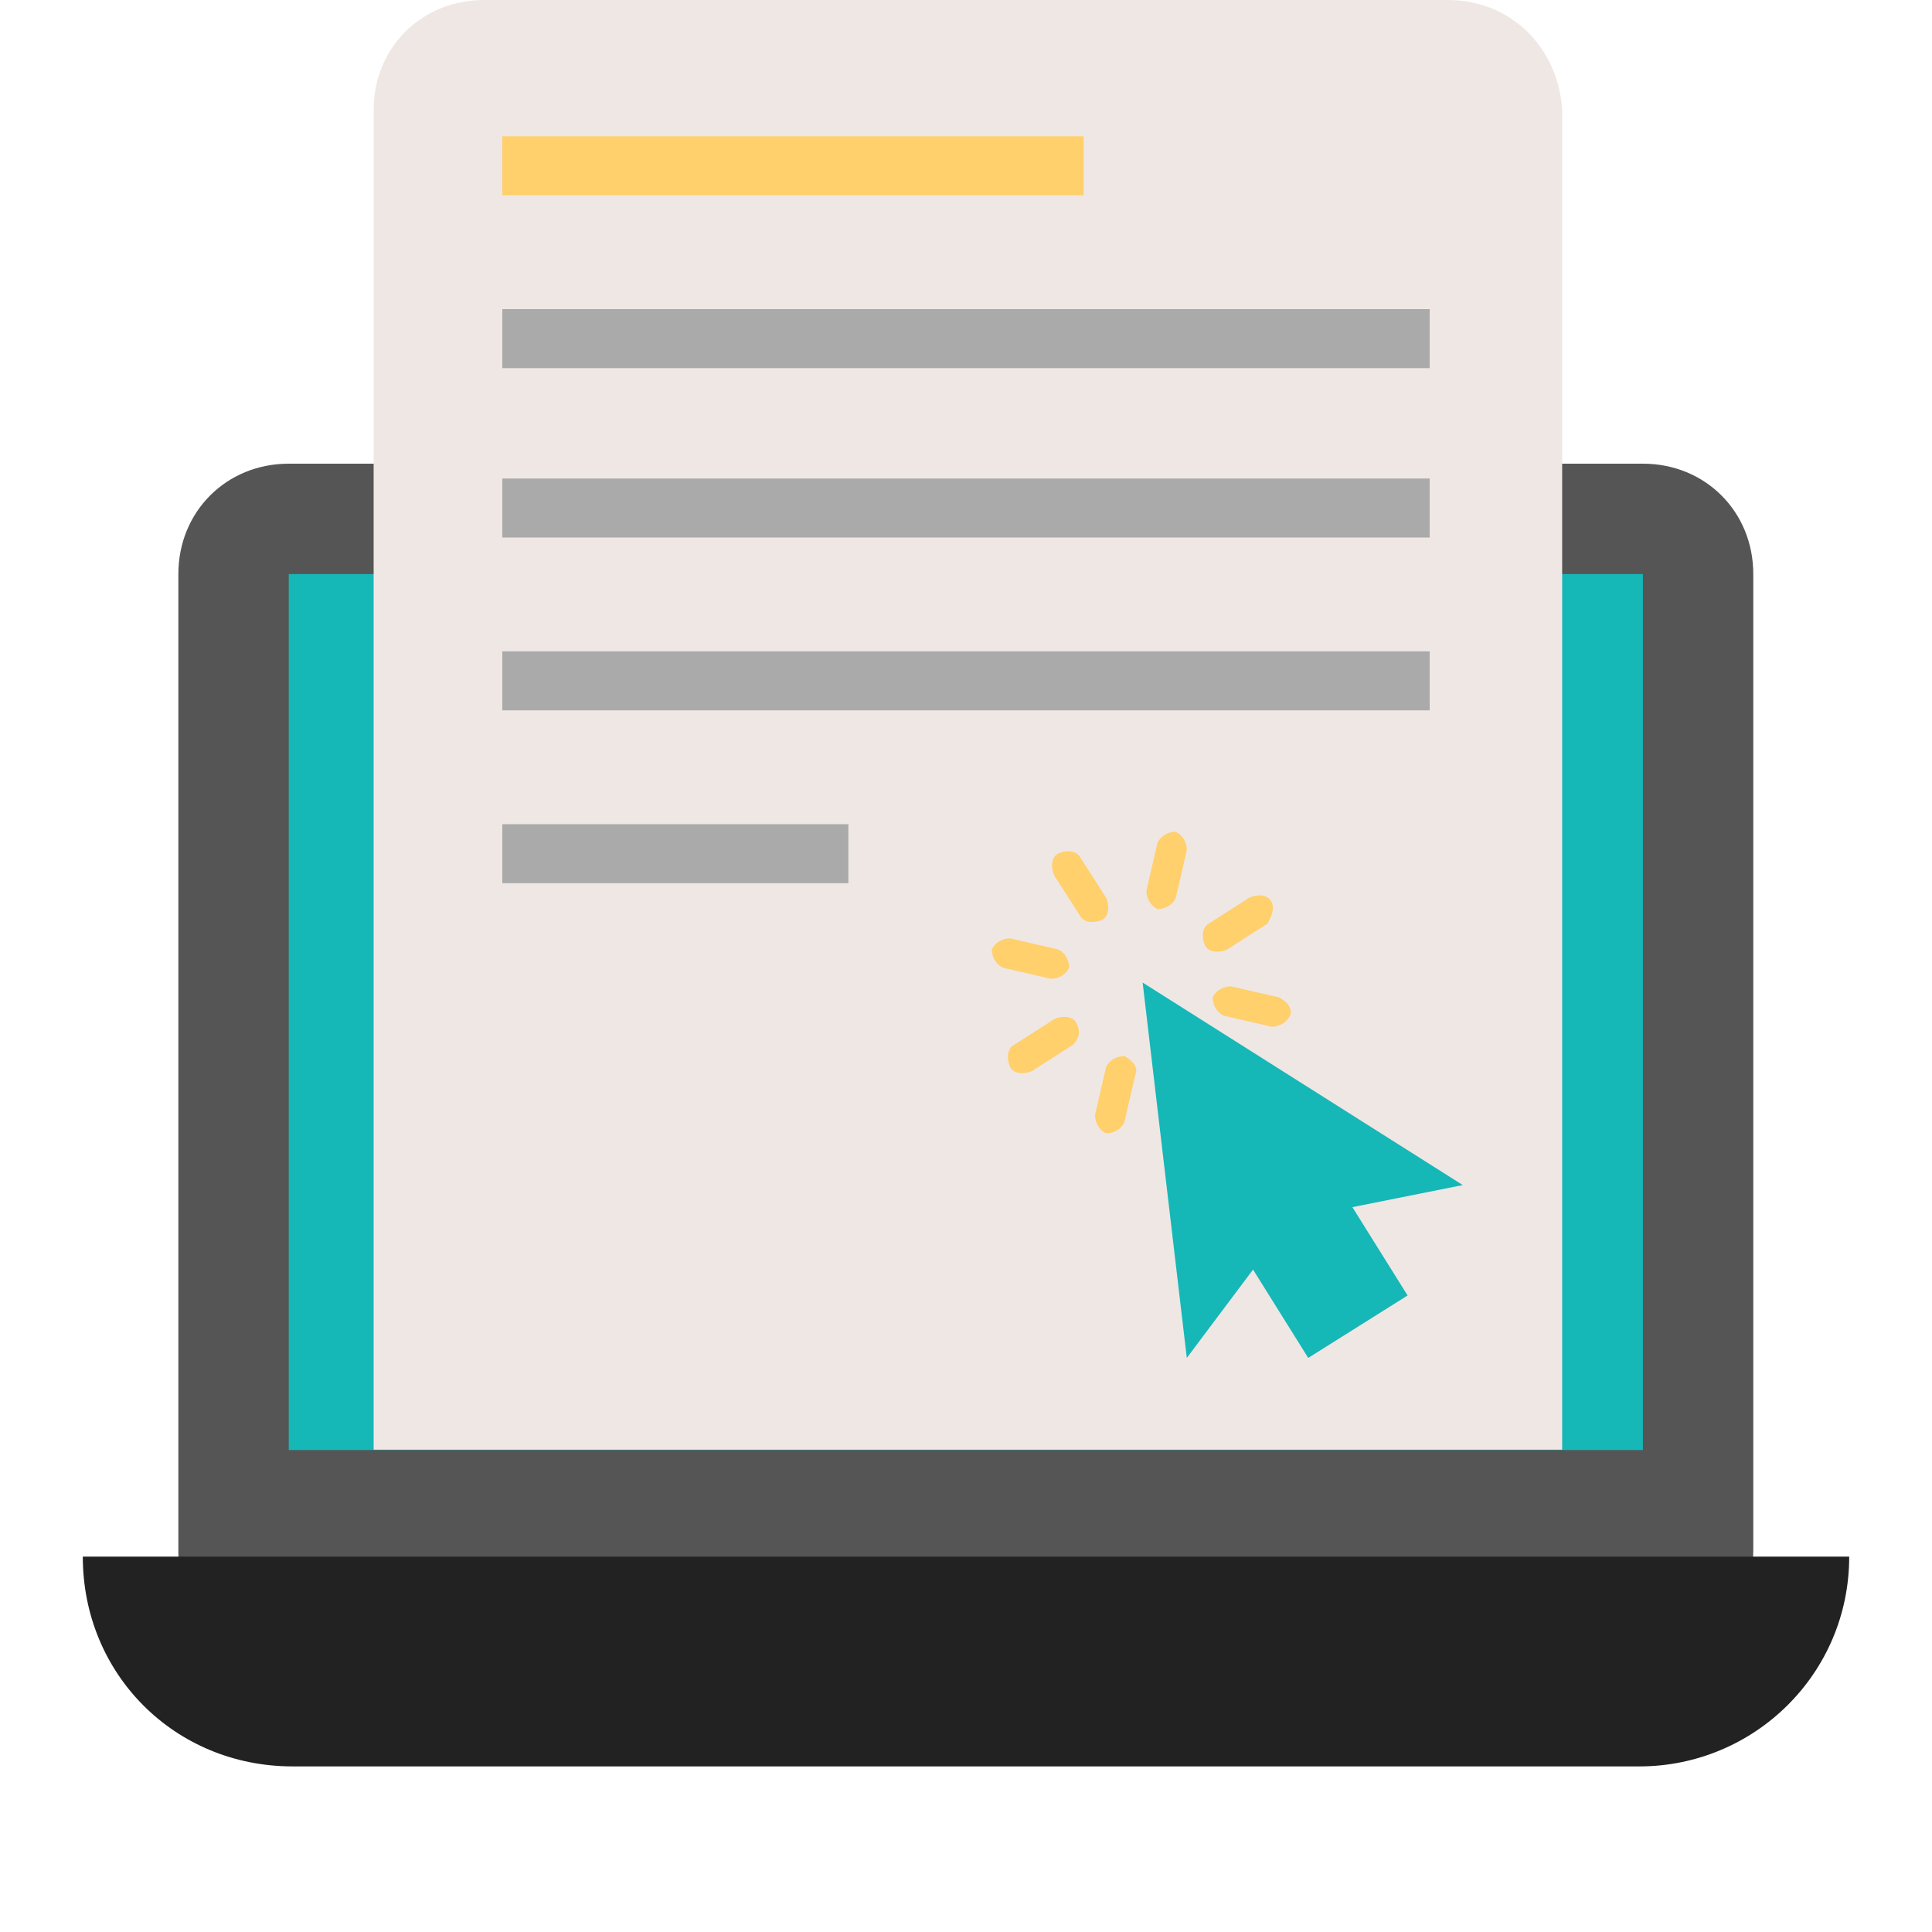
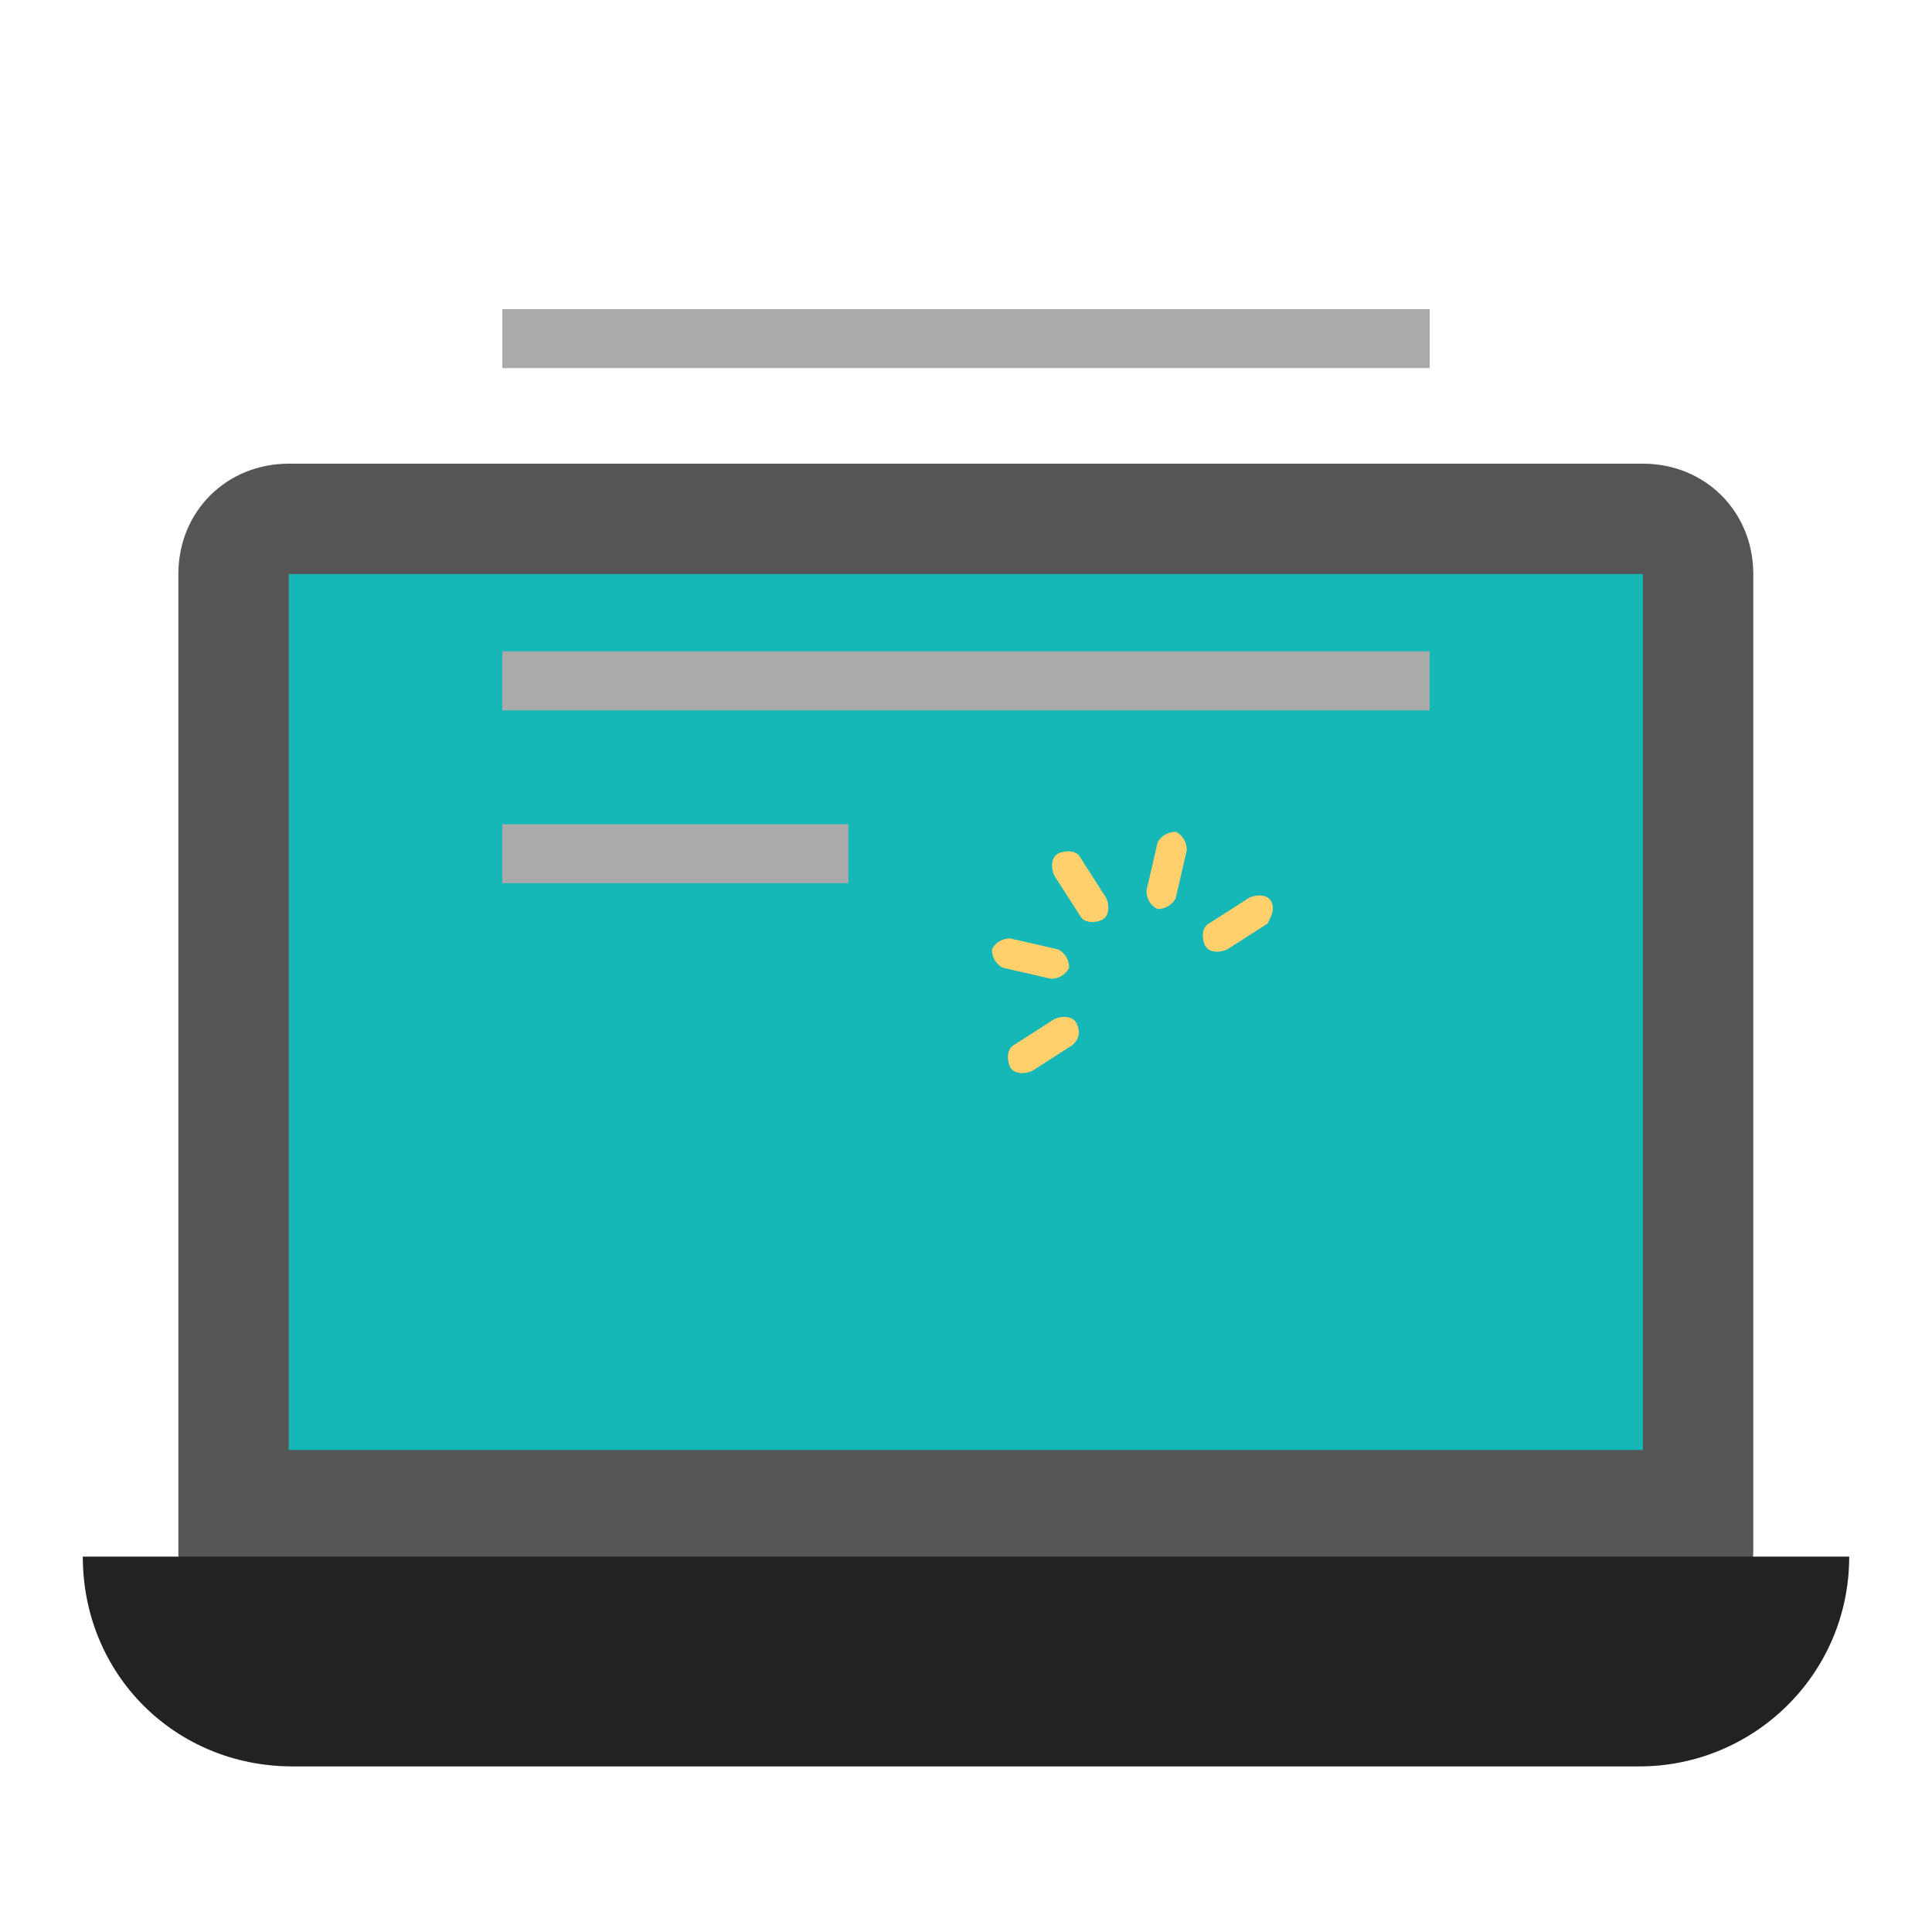
<svg xmlns="http://www.w3.org/2000/svg" version="1.1" id="Layer_1" x="0px" y="0px" viewBox="0 0 560 560" style="enable-background:new 0 0 560 560;" xml:space="preserve">
  <style type="text/css"> .st0{fill:#555555;} .st1{fill:#16B7B7;} .st2{fill:#222222;} .st3{fill:#EFE7E4;} .st4{fill:#AAAAAA;} .st5{fill:#FFD06B;} </style>
  <g>
    <path class="st0" d="M476.3,482.1H83.7c-18.1,0-32-13.9-32-32V166.4c0-18.1,13.9-32,32-32h392.5c18.1,0,32,13.9,32,32v282.7 C508.3,467.2,493.3,482.1,476.3,482.1z" />
    <rect x="83.7" y="166.4" class="st1" width="392.5" height="253.9" />
    <path class="st2" d="M24,451.2c0,34.1,26.7,60.8,60.8,60.8h390.4c33.1,0,60.8-26.7,60.8-60.8H24z" />
-     <path class="st3" d="M419.7,0H140.3c-18.1,0-32,13.8-32,31.9v388.3h344.5V31.9C451.7,13.8,437.9,0,419.7,0z" />
    <g>
      <rect x="145.6" y="188.8" class="st4" width="268.8" height="17.1" />
-       <rect x="145.6" y="138.7" class="st4" width="268.8" height="17.1" />
      <rect x="145.6" y="238.9" class="st4" width="100.3" height="17.1" />
      <rect x="145.6" y="89.6" class="st4" width="268.8" height="17.1" />
    </g>
-     <rect x="145.6" y="39.5" class="st5" width="168.5" height="17.1" />
    <polygon class="st1" points="424,343.5 331.2,284.8 344,393.6 363.2,368 379.2,393.6 408,375.5 392,349.9 " />
    <g>
      <path class="st5" d="M340.8,241.1L340.8,241.1c-2.1,0-4.3,1.1-5.3,3.2l-3.2,13.9c0,2.1,1.1,4.3,3.2,5.3l0,0c2.1,0,4.3-1.1,5.3-3.2 l3.2-13.9C344,244.3,342.9,242.1,340.8,241.1z" />
      <path class="st5" d="M313.1,248.5c-1.1-2.1-4.3-2.1-6.4-1.1l0,0c-2.1,1.1-2.1,4.3-1.1,6.4l7.5,11.7c1.1,2.1,4.3,2.1,6.4,1.1l0,0 c2.1-1.1,2.1-4.3,1.1-6.4L313.1,248.5z" />
      <path class="st5" d="M309.9,280.5L309.9,280.5c0-2.1-1.1-4.3-3.2-5.3l-13.9-3.2c-2.1,0-4.3,1.1-5.3,3.2l0,0c0,2.1,1.1,4.3,3.2,5.3 l13.9,3.2C306.7,283.7,308.8,282.7,309.9,280.5z" />
      <path class="st5" d="M312,296.5c-1.1-2.1-4.3-2.1-6.4-1.1l-11.7,7.5c-2.1,1.1-2.1,4.3-1.1,6.4l0,0c1.1,2.1,4.3,2.1,6.4,1.1 l11.7-7.5C313.1,300.8,313.1,298.7,312,296.5L312,296.5z" />
-       <path class="st5" d="M325.9,306.1L325.9,306.1c-2.1,0-4.3,1.1-5.3,3.2l-3.2,13.9c0,2.1,1.1,4.3,3.2,5.3l0,0c2.1,0,4.3-1.1,5.3-3.2 l3.2-13.9C330.1,309.3,328,307.2,325.9,306.1z" />
-       <path class="st5" d="M370.7,289.1l-13.9-3.2c-2.1,0-4.3,1.1-5.3,3.2l0,0c0,2.1,1.1,4.3,3.2,5.3l13.9,3.2c2.1,0,4.3-1.1,5.3-3.2 l0,0C374.9,292.3,372.8,290.1,370.7,289.1z" />
      <path class="st5" d="M368.5,261.3L368.5,261.3c-1.1-2.1-4.3-2.1-6.4-1.1l-11.7,7.5c-2.1,1.1-2.1,4.3-1.1,6.4l0,0 c1.1,2.1,4.3,2.1,6.4,1.1l11.7-7.5C368.5,265.6,369.6,263.5,368.5,261.3z" />
    </g>
  </g>
</svg>